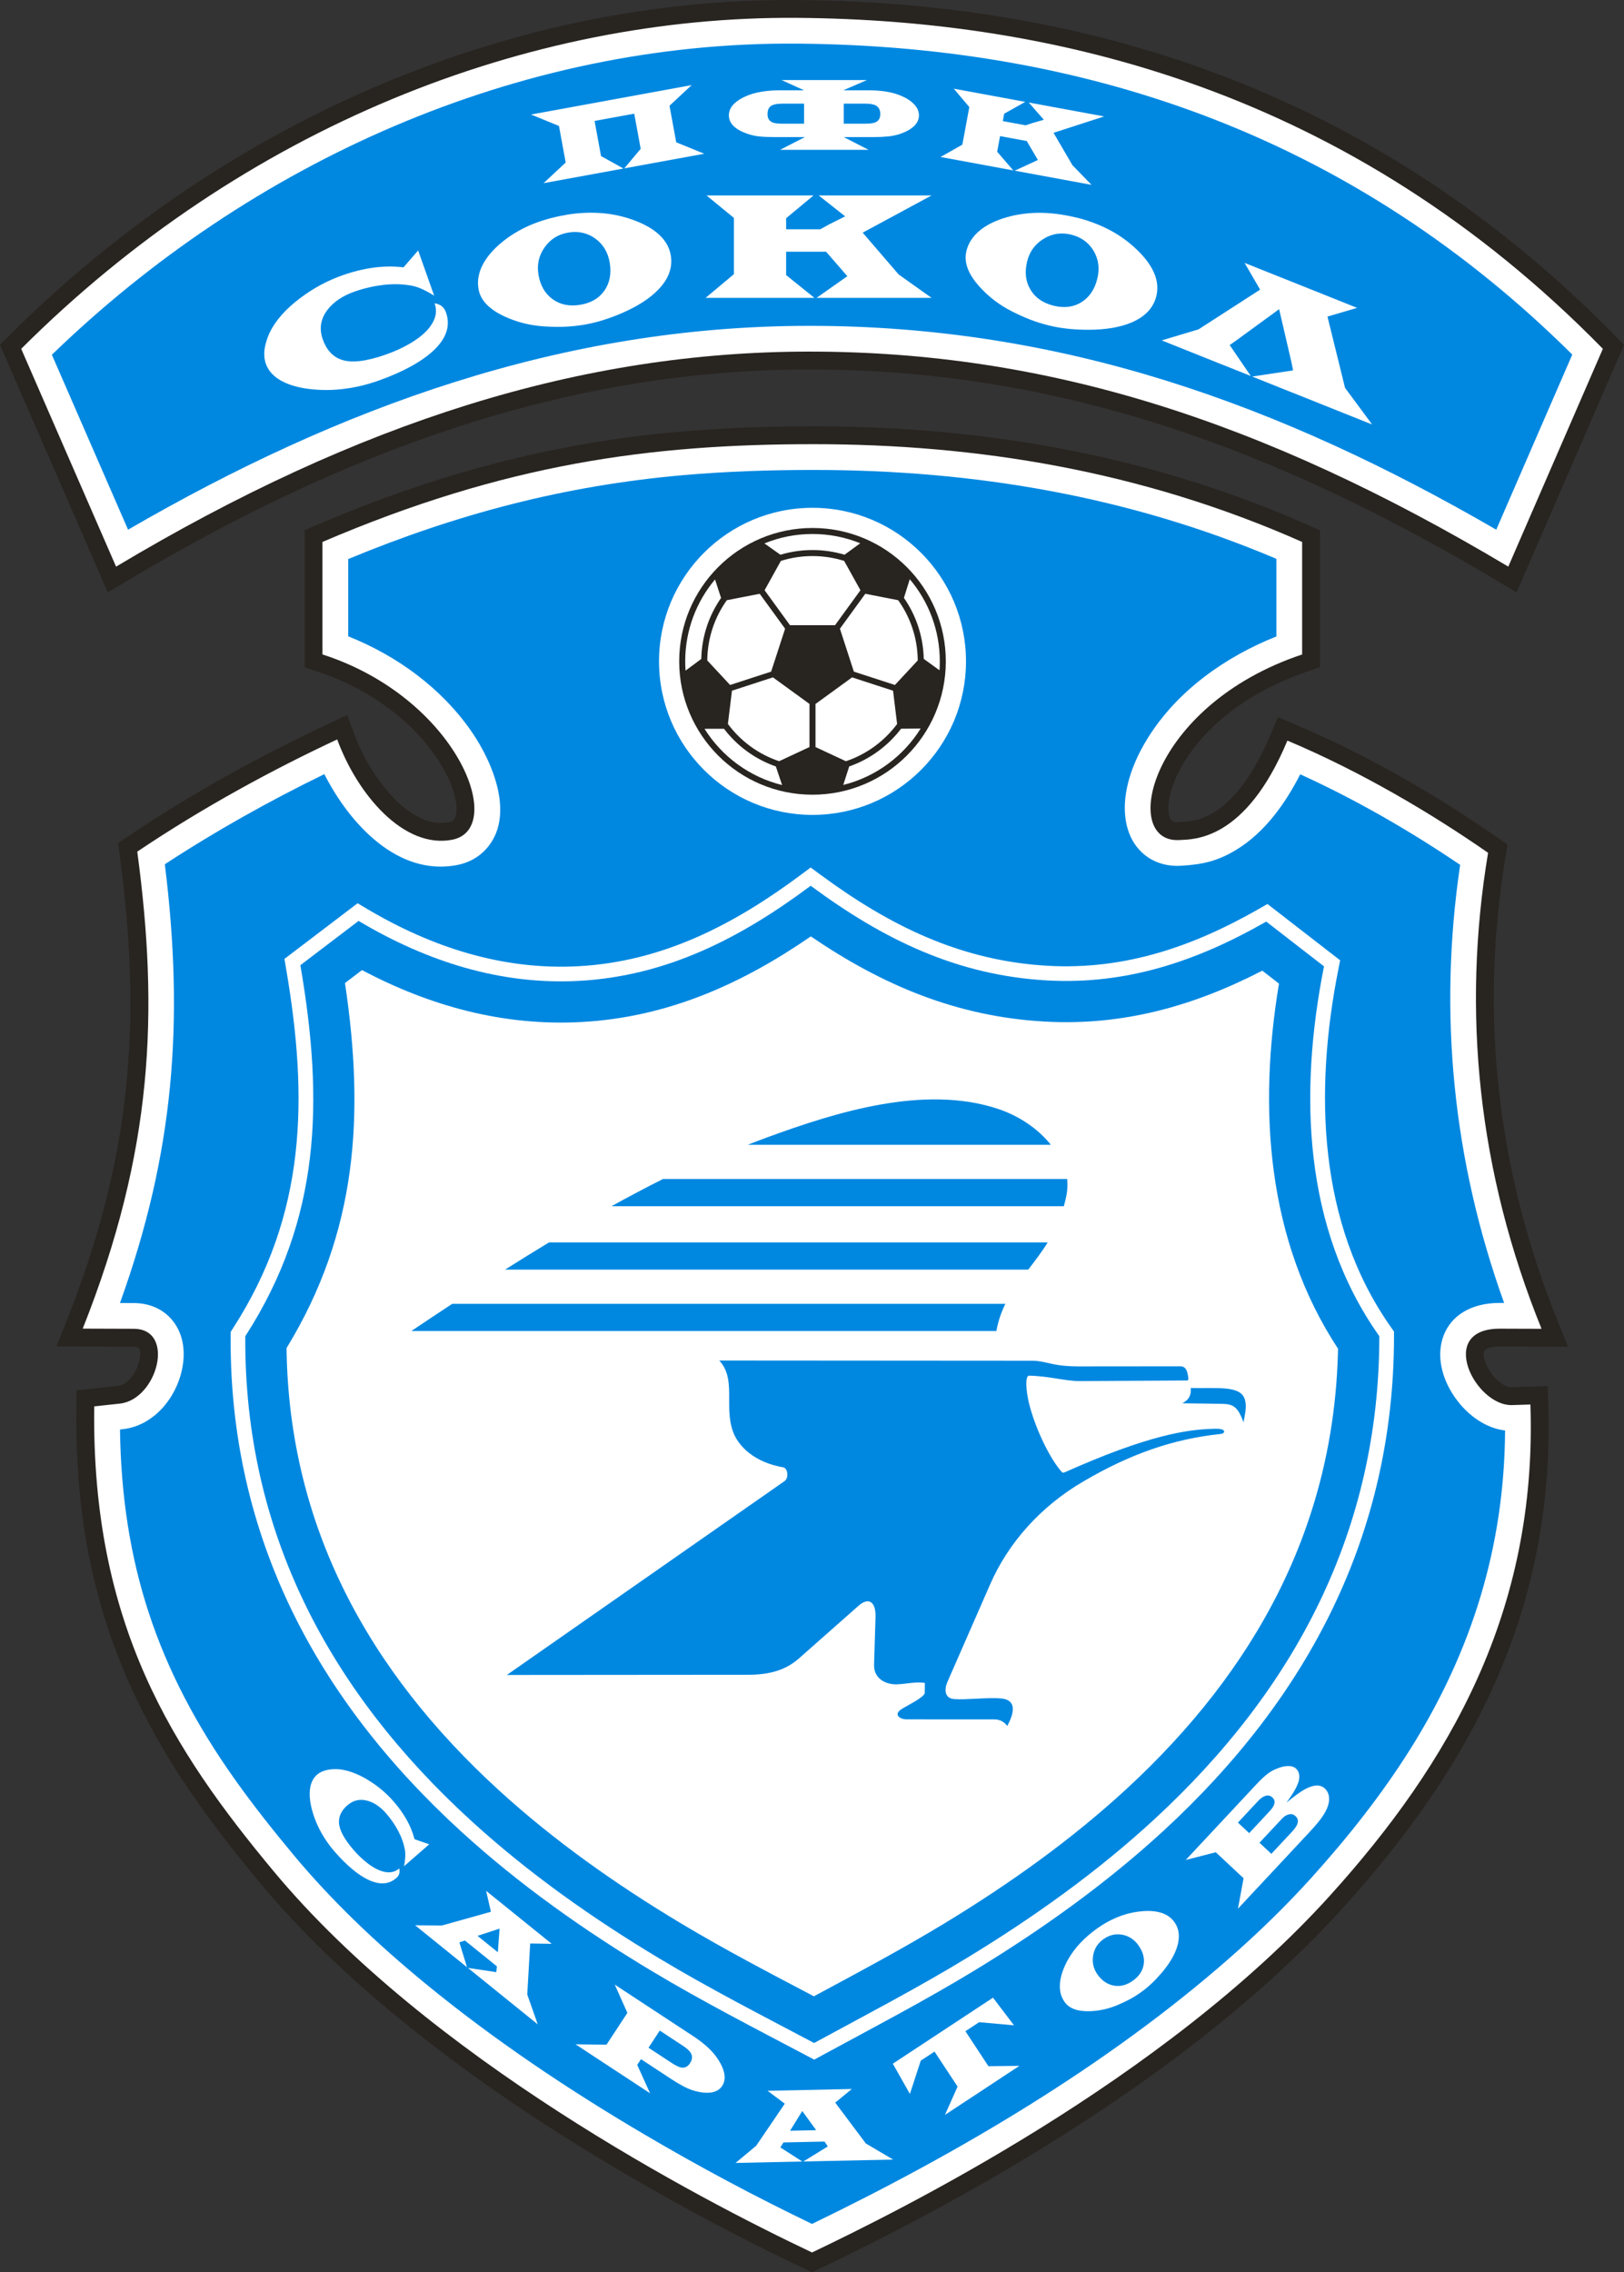
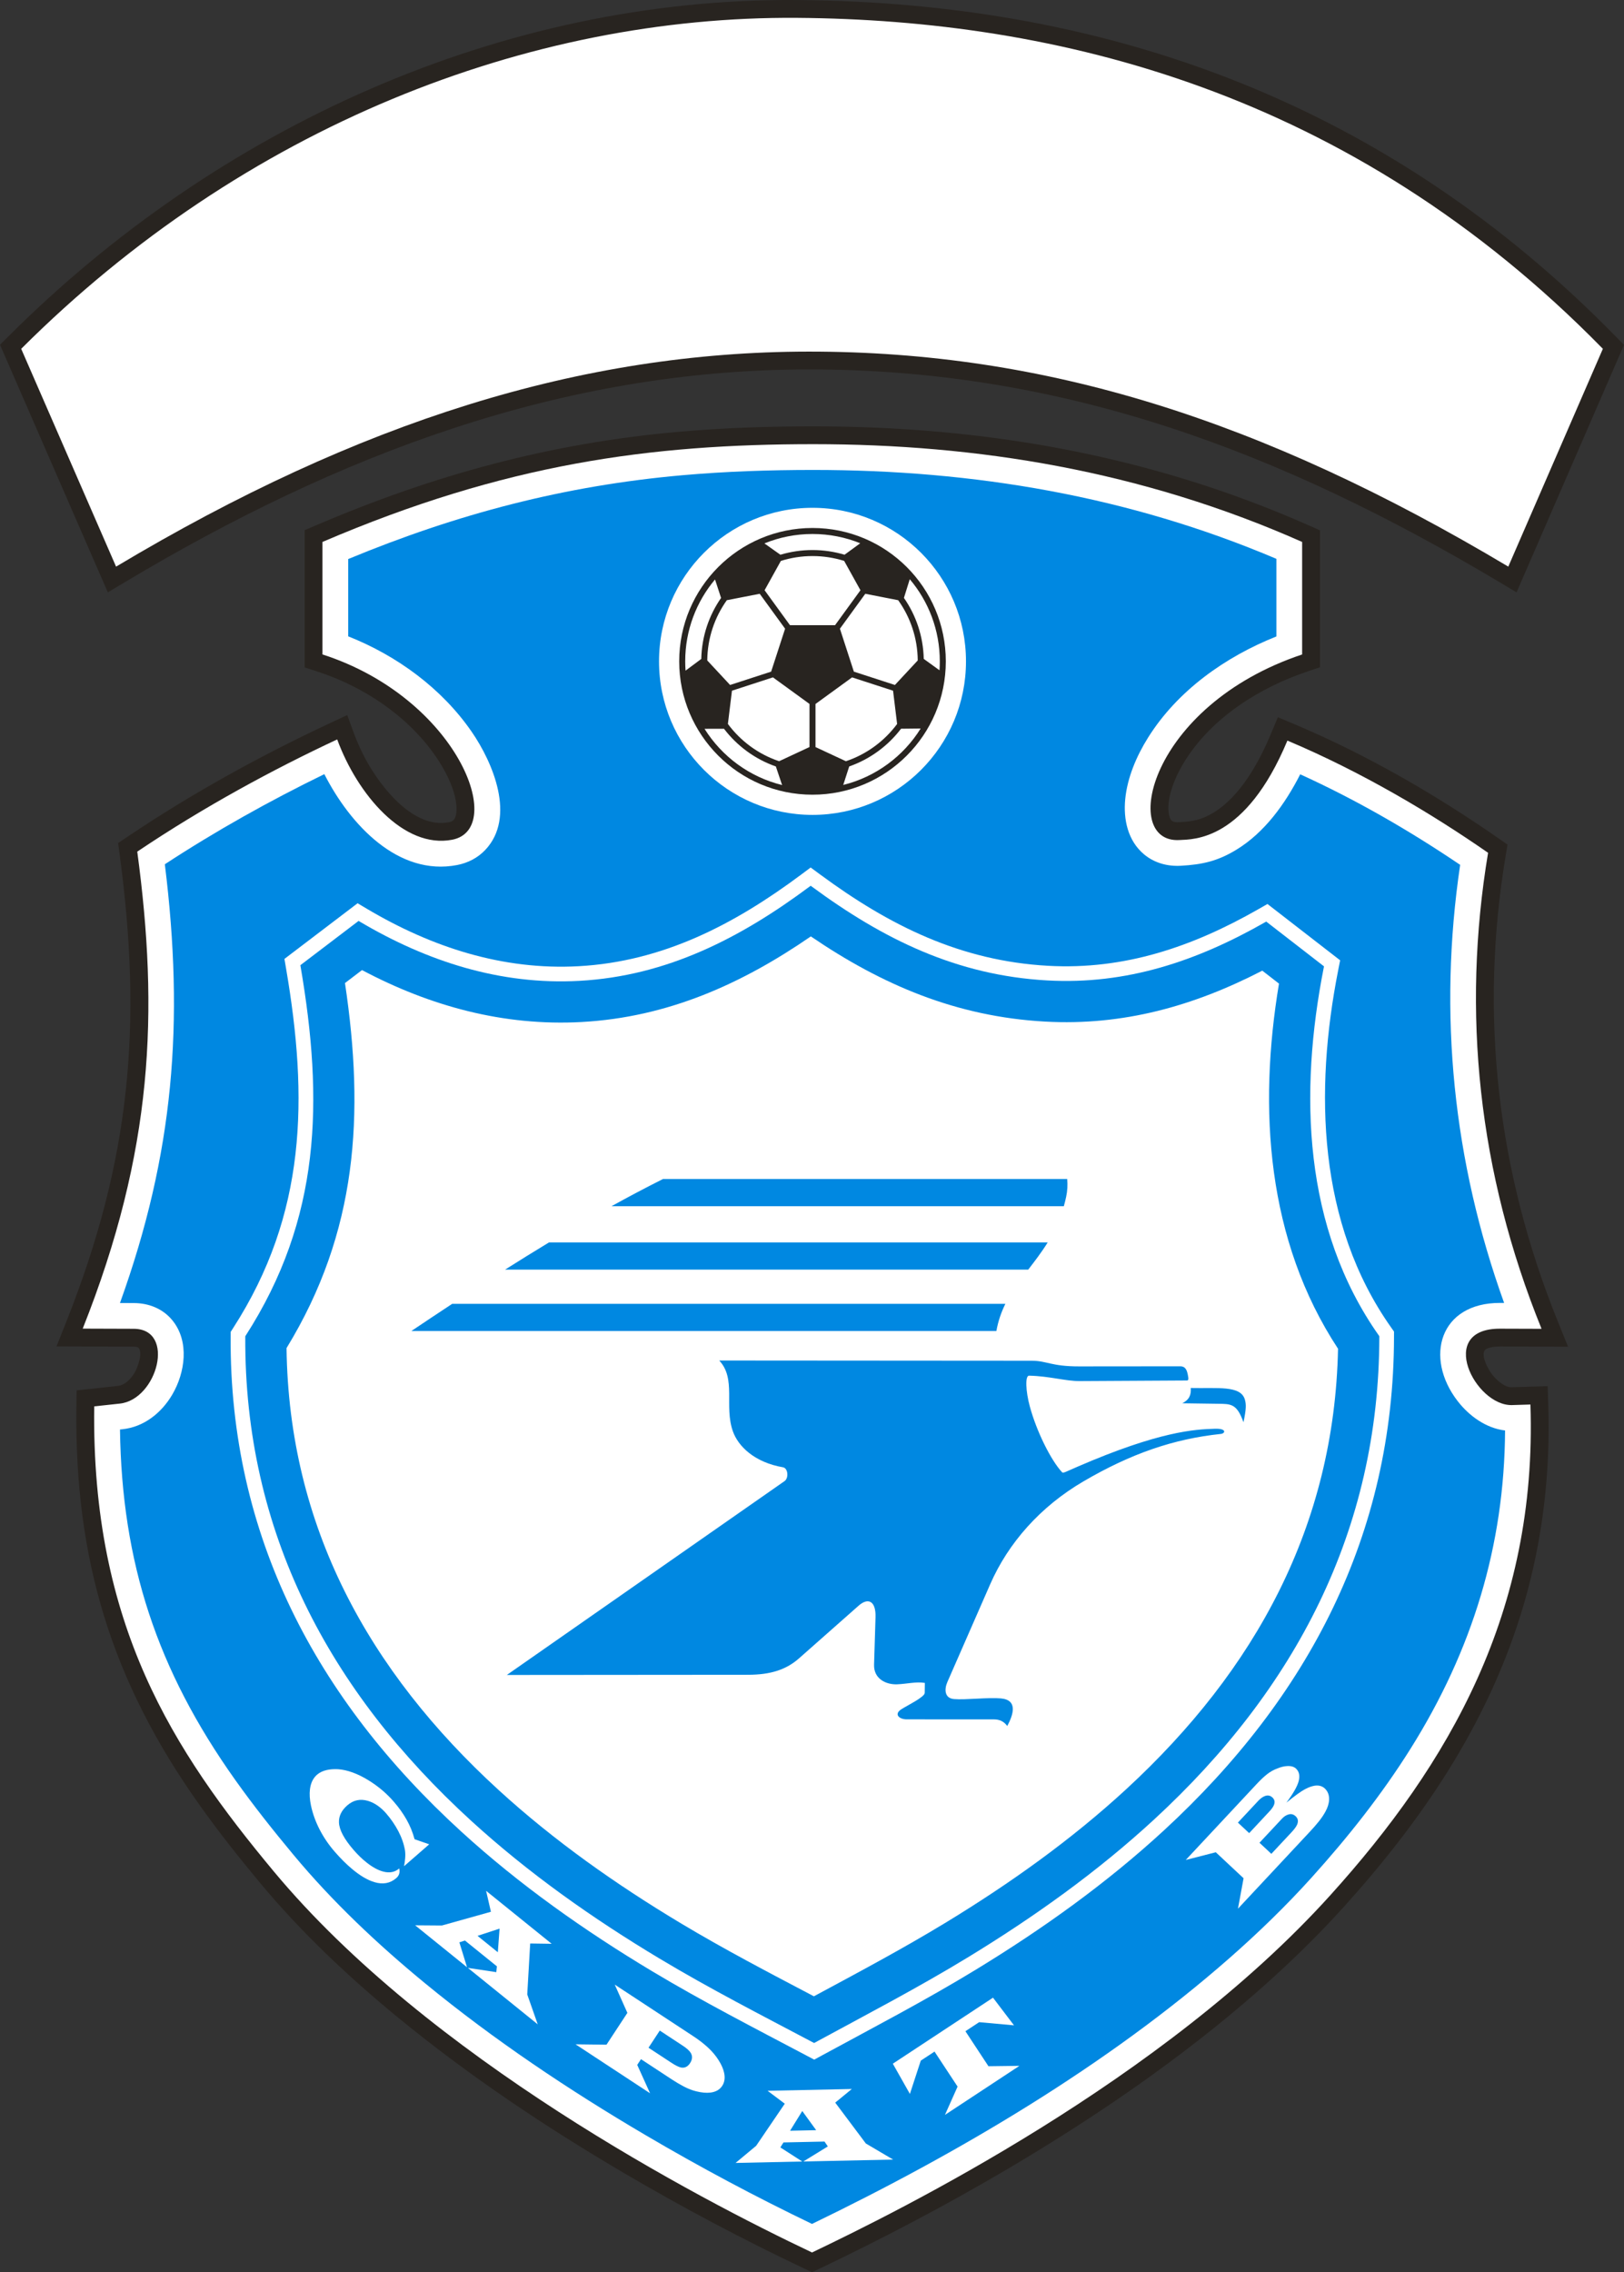
<svg xmlns="http://www.w3.org/2000/svg" version="1.1" width="125.8" height="175.938" viewBox="0 0 125.8 175.938" id="Layer_1" xml:space="preserve" style="overflow:visible">
  <rect x="0" y="0" width="125.8" height="175.938" fill="#333333" stroke="none" />
  <defs id="defs3169" />
  <g id="????_x0020_1">
    <g id="_130294920">
      <path d="M 0.667,26.031 C 16.816,9.912 38.77,-0.173 61.759,0.002 c 24.573,0.188 46.03,8.315 63.391,26.04 l 0.65,0.664 -8.323,19.159 -1.348,-0.805 C 99.281,35.012 82.391,28.59 62.626,28.604 43.375,28.62 26.043,35.29 9.7,45.061 L 8.353,45.866 0,26.696 l 0.667,-0.665 0,0 z" id="_220567984" style="fill:#282420" />
      <path d="M 1.642,27.009 C 18.901,9.781 40.938,1.224 61.748,1.383 c 20.008,0.153 42.83,5.629 62.415,25.625 l -7.326,16.865 C 97.734,32.481 80.936,27.21 62.625,27.224 45.039,27.238 27.806,32.628 8.991,43.874 l -7.349,-16.865 0,0 z" id="_220567888" style="fill:#ffffff" />
      <path d="m 100.263,56.07 c 5.522,2.326 10.879,5.409 15.796,8.828 l 0.717,0.498 -0.143,0.862 c -2.054,12.344 -0.648,24.5 4.06,36.111 l 0.773,1.906 -5.268,-0.018 c -0.264,0 -1.075,0.036 -1.219,0.348 -0.221,0.482 0.313,1.439 0.597,1.809 0.311,0.404 0.958,1.017 1.513,1 l 2.797,-0.085 0.046,1.375 c 0.176,5.243 -0.411,10.42 -1.877,15.462 -1.343,4.617 -3.372,8.945 -5.925,13.016 -2.343,3.736 -5.087,7.203 -8.04,10.474 -2.082,2.304 -4.319,4.47 -6.653,6.518 -6.002,5.265 -12.728,9.851 -19.604,13.895 -4.668,2.746 -9.45,5.25 -14.335,7.586 l -0.593,0.283 -0.593,-0.28 c -4.757,-2.251 -9.434,-4.732 -13.969,-7.396 -6.123,-3.597 -12.104,-7.6 -17.591,-12.111 -3.812,-3.134 -7.452,-6.571 -10.612,-10.368 -1.618,-1.944 -3.192,-3.926 -4.658,-5.988 -6.844,-9.62 -9.726,-19.074 -9.564,-30.917 l 0.017,-1.223 3.197,-0.344 c 0.1,-0.011 0.198,-0.037 0.292,-0.073 0.43,-0.17 0.785,-0.579 1.013,-0.969 0.225,-0.384 0.631,-1.491 0.306,-1.897 -0.073,-0.091 -0.293,-0.101 -0.392,-0.101 l -5.975,-0.019 0.749,-1.884 C 10.127,89.779 11.043,79.367 9.264,66.128 L 9.15,65.277 9.863,64.798 c 4.966,-3.34 10.252,-6.259 15.673,-8.793 l 1.361,-0.636 0.519,1.411 c 0.268,0.725 0.591,1.432 0.962,2.109 1.135,2.069 3.648,5.305 6.388,4.776 0.135,-0.025 0.277,-0.073 0.374,-0.176 0.311,-0.328 0.231,-1.139 0.159,-1.533 -0.216,-1.18 -0.864,-2.401 -1.539,-3.38 -2.163,-3.14 -5.607,-5.427 -9.205,-6.589 L 23.599,51.678 V 41.051 l 0.838,-0.358 c 9.17,-3.927 18.188,-6.381 28.131,-7.259 3.474,-0.307 6.958,-0.422 10.443,-0.422 13.329,0 26.189,2.268 38.417,7.688 l 0.821,0.364 v 10.605 l -0.942,0.314 c -3.711,1.24 -7.406,3.555 -9.519,6.93 -0.599,0.955 -1.152,2.157 -1.265,3.293 -0.034,0.344 -0.043,1.098 0.26,1.353 0.128,0.107 0.346,0.115 0.503,0.107 1.083,-0.062 1.754,-0.159 2.723,-0.748 2.088,-1.271 3.536,-3.928 4.444,-6.105 l 0.534,-1.278 1.276,0.535 z" id="_220567792" style="fill:#282420" />
      <path d="m 24.979,41.962 c 14.14,-6.056 25.385,-7.57 38.031,-7.57 12.648,0 25.385,2.042 37.857,7.57 v 8.713 c -11.885,3.971 -14.13,14.63 -9.505,14.369 1.07,-0.061 5.108,0.103 8.364,-7.7 5.767,2.428 11.211,5.675 15.545,8.688 -2.054,12.34 -0.768,24.75 4.142,36.856 l -3.21,-0.01 c -4.972,-0.016 -1.937,6.003 0.928,5.916 l 1.421,-0.044 c 0.539,16.07 -6.318,27.826 -15.487,37.98 -13.014,14.413 -33.491,24.487 -40.162,27.677 -8.819,-4.173 -29.677,-15.063 -41.7,-29.511 C 13.415,135.539 7.069,125.806 7.299,108.894 L 9.28,108.68 c 2.909,-0.313 4.364,-5.783 1.075,-5.793 l -3.947,-0.013 c 5.469,-13.765 5.894,-24.514 4.225,-36.933 5.178,-3.48 10.544,-6.377 15.487,-8.688 1.564,4.256 5.148,8.489 8.907,7.767 4.29,-0.827 0.409,-10.97 -10.048,-14.348 v -8.71 l 0,0 z" id="_220567696" style="fill:#ffffff" />
-       <path d="M 4.018,27.469 9.92,41.014 C 26.228,31.557 43.509,25.245 62.623,25.23 82.25,25.214 99.162,31.311 115.904,41.014 l 5.89,-13.56 C 105.236,11.035 84.964,3.555 61.733,3.378 40.104,3.212 19.431,12.543 4.018,27.469 z" id="_220567600" style="fill:#0088e1" />
      <path d="m 100.718,59.955 c -1.173,2.306 -2.771,4.518 -4.958,5.847 -1.451,0.882 -2.636,1.141 -4.285,1.233 -1.045,0.06 -2.06,-0.215 -2.868,-0.896 -1.248,-1.052 -1.597,-2.706 -1.443,-4.265 0.164,-1.674 0.877,-3.338 1.763,-4.753 2.277,-3.639 5.979,-6.262 9.946,-7.841 V 43.27 C 87.434,38.415 75.436,36.387 63.011,36.387 c -3.387,0 -6.772,0.112 -10.146,0.409 -9.151,0.808 -17.466,3.001 -25.891,6.49 v 5.986 c 3.783,1.498 7.256,4.039 9.565,7.39 1.656,2.402 3.44,6.622 1.052,9.147 -0.589,0.623 -1.349,1.01 -2.187,1.171 -4.552,0.877 -8.277,-3.111 -10.28,-7.039 -4.25,2.07 -8.401,4.391 -12.355,6.979 1.516,12.282 0.693,22.402 -3.476,33.971 l 1.068,0.004 c 1.173,0.003 2.27,0.436 3.015,1.365 1.306,1.63 0.964,4.021 -0.025,5.711 -0.829,1.419 -2.189,2.515 -3.857,2.693 l -0.2,0.022 c 0.144,10.298 2.855,18.598 8.939,27.15 1.417,1.992 2.939,3.907 4.503,5.785 3.022,3.632 6.516,6.922 10.162,9.921 5.35,4.398 11.188,8.302 17.156,11.808 4.176,2.454 8.476,4.749 12.846,6.847 11.359,-5.491 22.843,-12.254 32.313,-20.561 2.235,-1.961 4.38,-4.035 6.373,-6.242 2.82,-3.124 5.448,-6.437 7.687,-10.005 4.777,-7.618 7.265,-15.729 7.314,-24.628 -1.477,-0.174 -2.788,-1.126 -3.684,-2.288 -2.587,-3.358 -1.393,-7.604 3.308,-7.589 l 0.302,0.001 c -3.945,-10.956 -5.119,-22.364 -3.405,-33.92 -3.91,-2.643 -8.088,-5.057 -12.39,-7.01 l 0,0 z" id="_220567504" style="fill:#0088e1" />
      <path d="m 62.796,67.17 -0.747,0.558 C 56.887,71.572 51.36,74.455 44.821,74.813 38.941,75.136 33.444,73.345 28.427,70.371 L 27.7,69.938 22.033,74.248 22.161,75 c 1.718,10.034 1.583,19.004 -4.095,27.82 l -0.198,0.309 -0.003,0.365 c -0.084,15.419 6.637,28.069 17.866,38.324 4.521,4.129 9.548,7.673 14.792,10.817 3.896,2.335 7.938,4.404 11.952,6.526 l 0.596,0.315 0.593,-0.322 c 3.982,-2.163 8.003,-4.256 11.876,-6.614 5.192,-3.16 10.168,-6.71 14.643,-10.835 11.132,-10.262 17.783,-22.864 17.801,-38.203 l 0.001,-0.399 -0.23,-0.327 c -5.683,-8.048 -5.939,-18.314 -4.094,-27.658 l 0.15,-0.763 -5.629,-4.36 -0.729,0.416 C 92.368,73.31 87.101,75.11 81.184,74.781 74.424,74.405 68.916,71.682 63.547,67.723 l -0.751,-0.553 0,0 z" id="_220567408" style="fill:#ffffff" />
      <path d="m 62.873,68.638 c 5.571,4.108 11.269,6.889 18.247,7.276 6.148,0.344 11.6,-1.497 16.895,-4.516 l 0.07,-0.041 4.476,3.467 -0.015,0.075 c -1.915,9.697 -1.614,20.185 4.28,28.532 l 0.021,0.031 v 0.04 c -0.017,15.037 -6.552,27.337 -17.435,37.369 -4.419,4.074 -9.335,7.578 -14.463,10.7 -3.883,2.362 -7.844,4.422 -11.829,6.586 l -0.057,0.031 -0.059,-0.031 C 58.988,156.034 55.01,154.001 51.106,151.66 45.926,148.556 40.96,145.056 36.495,140.979 25.52,130.955 18.918,118.615 19,103.5 v -0.035 l 0.019,-0.03 c 5.848,-9.076 6.044,-18.204 4.261,-28.627 l -0.013,-0.073 4.511,-3.43 0.07,0.042 c 5.222,3.095 10.918,4.936 17.035,4.599 6.768,-0.372 12.482,-3.316 17.843,-7.309 l 0.073,-0.055 0.074,0.056 0,0 z" id="_220567312" style="fill:#0088e1" />
      <path d="m 62.809,72.505 c -5.357,3.689 -11.093,6.262 -17.75,6.628 -6.053,0.333 -11.747,-1.229 -17.017,-4.02 l -1.319,1.004 c 1.525,10.187 0.967,19.279 -4.527,28.264 0.175,13.806 6.357,25.023 16.454,34.242 4.306,3.933 9.104,7.307 14.1,10.302 3.382,2.027 6.824,3.821 10.296,5.647 3.45,-1.859 6.88,-3.679 10.246,-5.727 4.947,-3.011 9.696,-6.391 13.959,-10.319 9.998,-9.218 16.117,-20.383 16.397,-34.095 C 98.127,96.029 97.455,85.87 99.074,76.16 L 97.78,75.157 C 92.502,77.883 87.02,79.439 80.944,79.1 74.089,78.719 68.329,76.264 62.809,72.505 l 0,0 z" id="_220567216" style="fill:#ffffff" />
      <path d="m 55.714,105.343 24.198,0.017 c 1.191,0.001 1.506,0.442 3.686,0.439 l 7.83,-0.007 c 0.418,0 0.518,0.335 0.581,0.642 0.059,0.29 0.079,0.456 -0.069,0.456 l -8.299,0.047 c -1.09,0.006 -2.343,-0.383 -3.909,-0.42 -0.349,-0.041 -0.271,1.233 0.036,2.367 0.533,1.972 1.644,4.191 2.508,5.116 0.082,0.088 0.273,-0.038 1.21,-0.442 6.343,-2.747 9.086,-2.885 10.626,-2.931 0.948,-0.027 0.793,0.367 0.46,0.401 -3.646,0.383 -6.953,1.516 -10.642,3.672 -3.351,1.958 -5.829,4.779 -7.224,7.962 l -3.322,7.582 c -0.23,0.524 -0.245,1.25 0.52,1.314 0.895,0.076 2.657,-0.143 3.631,-0.051 1.341,0.123 0.951,1.28 0.49,2.136 -0.264,-0.364 -0.609,-0.512 -1.03,-0.512 l -6.757,-0.003 c -0.573,0 -1.018,-0.387 -0.425,-0.776 0.427,-0.28 1.816,-0.944 1.819,-1.271 l 0.01,-0.774 c -0.701,-0.109 -1.373,0.076 -2.146,0.108 -0.865,0.035 -1.821,-0.425 -1.788,-1.52 l 0.113,-3.678 c 0.037,-1.238 -0.559,-1.554 -1.313,-0.887 l -4.609,4.072 c -0.993,0.877 -2.202,1.274 -3.945,1.275 l -18.692,0.015 21.514,-15.012 c 0.329,-0.229 0.275,-1.001 -0.125,-1.069 -2.198,-0.379 -3.474,-1.62 -3.884,-2.797 -0.685,-1.96 0.281,-4.041 -1.053,-5.471 l 0,0 z" id="_220567120" style="fill:#0088e1" />
      <path d="m 92.24,107.471 c 0.037,0.519 -0.102,0.904 -0.657,1.183 l 2.763,0.039 c 0.988,0.013 1.463,-0.026 1.976,1.432 0.22,-1.03 0.216,-1.385 0.11,-1.754 -0.32,-1.117 -2.115,-0.856 -4.192,-0.9 l 0,0 z" id="_220567024" style="fill:#0088e1" />
      <path d="m 35.027,100.955 h 42.852 c -0.311,0.63 -0.556,1.316 -0.696,2.105 h -45.32 c 1.029,-0.689 2.084,-1.393 3.164,-2.105 l 0,0 z" id="_220566928" style="fill:#0088e1" />
      <path d="m 42.528,96.199 h 38.63 c -0.474,0.766 -0.998,1.443 -1.508,2.106 H 39.126 c 1.117,-0.706 2.253,-1.41 3.402,-2.106 l 0,0 z" id="_220566832" style="fill:#0088e1" />
      <path d="m 51.356,91.29 h 31.312 c 0.042,0.452 0.019,0.915 -0.081,1.382 -0.054,0.251 -0.113,0.491 -0.18,0.725 H 47.366 c 1.321,-0.731 2.653,-1.436 3.99,-2.107 z" id="_220566736" style="fill:#0088e1" />
-       <path d="M 81.404,88.641 H 57.922 c 0.487,-0.192 0.976,-0.379 1.462,-0.559 5.439,-1.996 12.218,-4.102 17.904,-2.229 1.62,0.533 3.112,1.53 4.116,2.788 z" id="_220566640" style="fill:#0088e1" />
      <g id="g3144">
-         <path d="m 41.132,8.868 12.445,-2.279 -1.715,1.597 0.52,2.833 2.168,0.885 -6.19,1.133 1.269,-1.515 -0.499,-2.721 -3.072,0.562 0.499,2.722 1.739,0.964 -6.191,1.134 L 43.82,12.586 43.3,9.753 41.132,8.868 z M 41.147,8.865 53.592,6.586 41.147,8.865 z" id="_220566544" style="fill:#ffffff" />
        <path d="m 62.35,10.614 h -2.395 c -0.442,0 -0.819,-0.016 -1.132,-0.049 C 58.51,10.533 58.197,10.463 57.885,10.355 57.475,10.214 57.156,10.047 56.93,9.854 56.617,9.59 56.461,9.282 56.461,8.932 c 0,-0.334 0.137,-0.636 0.412,-0.906 0.216,-0.21 0.508,-0.398 0.874,-0.562 0.366,-0.165 0.777,-0.285 1.234,-0.36 0.455,-0.075 0.915,-0.113 1.379,-0.113 h 1.926 L 60.538,6.198 h 6.617 l -1.828,0.793 h 1.958 c 0.491,0 0.952,0.036 1.388,0.106 0.434,0.07 0.836,0.188 1.209,0.355 0.372,0.167 0.666,0.359 0.882,0.574 0.28,0.275 0.42,0.577 0.42,0.906 0,0.345 -0.155,0.65 -0.469,0.914 -0.237,0.2 -0.556,0.369 -0.955,0.51 -0.29,0.102 -0.608,0.171 -0.954,0.207 -0.346,0.035 -0.717,0.052 -1.116,0.052 h -2.33 l 1.926,0.987 h -6.86 l 1.924,-0.988 0,0 z m 3.009,-1.036 h 1.618 c 0.383,0 0.655,-0.032 0.817,-0.097 C 68.058,9.373 68.19,9.157 68.19,8.834 68.19,8.505 68.066,8.279 67.819,8.154 67.64,8.068 67.371,8.025 67.01,8.025 h -1.651 v 1.553 l 0,0 z m -3.073,0 V 8.025 h -1.651 c -0.474,0 -0.795,0.073 -0.963,0.218 -0.146,0.129 -0.218,0.326 -0.218,0.591 0,0.323 0.13,0.539 0.389,0.647 0.155,0.065 0.431,0.097 0.824,0.097 h 1.619 z" id="_220566448" style="fill:#ffffff" />
        <polygon points="75.086,8.29 73.883,6.867 79.42,7.888 77.786,8.804 77.682,9.377 79.447,9.703 79.955,9.534 80.859,9.272 79.689,7.938 85.529,9.015 81.61,10.283 83.073,12.79 84.553,14.313 78.602,13.216 80.399,12.388 79.535,10.92 77.467,10.539 77.244,11.748 78.49,13.195 72.858,12.156 74.547,11.201 74.762,10.04 " id="_220566352" style="fill:#ffffff" />
        <path d="m 32.39,19.393 1.241,3.5 c -0.282,-0.177 -0.54,-0.321 -0.772,-0.433 -0.287,-0.143 -0.563,-0.246 -0.831,-0.312 -0.718,-0.149 -1.473,-0.182 -2.264,-0.095 -0.79,0.087 -1.566,0.266 -2.33,0.536 -0.891,0.315 -1.57,0.772 -2.041,1.368 -0.557,0.711 -0.686,1.486 -0.39,2.323 0.287,0.808 0.763,1.33 1.428,1.566 0.78,0.278 1.942,0.145 3.483,-0.402 0.658,-0.233 1.249,-0.502 1.773,-0.805 0.734,-0.422 1.279,-0.871 1.631,-1.35 0.446,-0.596 0.562,-1.197 0.347,-1.804 0.443,0.063 0.736,0.295 0.879,0.699 0.298,0.838 0.138,1.648 -0.477,2.431 -0.493,0.63 -1.259,1.226 -2.297,1.787 -0.714,0.389 -1.538,0.747 -2.473,1.079 -0.943,0.335 -1.902,0.553 -2.882,0.655 -0.979,0.104 -1.938,0.077 -2.877,-0.078 -0.683,-0.12 -1.259,-0.308 -1.728,-0.563 -0.616,-0.337 -1.021,-0.778 -1.215,-1.324 -0.128,-0.36 -0.157,-0.762 -0.088,-1.208 0.061,-0.374 0.186,-0.772 0.373,-1.193 0.461,-0.954 1.261,-1.857 2.4,-2.708 1.004,-0.752 2.079,-1.332 3.224,-1.737 0.815,-0.289 1.614,-0.488 2.397,-0.597 0.781,-0.109 1.568,-0.119 2.358,-0.029 l 1.131,-1.306 0,0 z" id="_220566256" style="fill:#ffffff" />
        <path d="m 43.908,16.627 c 0.847,-0.142 1.688,-0.187 2.524,-0.136 0.838,0.05 1.653,0.21 2.445,0.479 0.794,0.271 1.44,0.602 1.939,0.993 0.649,0.513 1.03,1.117 1.146,1.813 0.156,0.94 -0.171,1.827 -0.981,2.661 -0.659,0.682 -1.598,1.284 -2.813,1.809 -1.037,0.445 -2.017,0.745 -2.94,0.899 -0.517,0.085 -1.023,0.138 -1.52,0.155 -0.495,0.019 -1.021,0.008 -1.574,-0.028 -1.074,-0.07 -2.085,-0.325 -3.035,-0.762 -1.211,-0.556 -1.888,-1.268 -2.033,-2.137 -0.129,-0.776 0.066,-1.544 0.583,-2.307 0.407,-0.598 0.989,-1.165 1.744,-1.701 0.657,-0.456 1.358,-0.823 2.104,-1.104 0.747,-0.279 1.551,-0.491 2.411,-0.634 z m -2.197,4.639 c 0.139,0.837 0.503,1.471 1.094,1.899 0.591,0.428 1.305,0.573 2.143,0.435 0.838,-0.14 1.463,-0.507 1.875,-1.102 0.411,-0.596 0.548,-1.313 0.409,-2.151 -0.135,-0.806 -0.506,-1.431 -1.115,-1.872 -0.607,-0.442 -1.308,-0.598 -2.099,-0.467 -0.774,0.13 -1.386,0.511 -1.831,1.144 -0.447,0.633 -0.605,1.337 -0.476,2.114 z" id="_220566160" style="fill:#ffffff" />
        <polygon points="56.849,16.872 54.729,15.134 63.017,15.134 60.897,16.896 60.897,17.753 63.541,17.753 64.231,17.372 65.47,16.753 63.421,15.134 72.161,15.134 66.826,18.015 69.613,21.253 72.161,23.063 63.255,23.063 65.636,21.385 63.993,19.492 60.897,19.492 60.897,21.302 63.088,23.063 54.658,23.063 56.849,21.229 56.849,19.492 " id="_220566064" style="fill:#ffffff" />
-         <path d="m 83.409,16.852 c 0.833,0.204 1.624,0.493 2.374,0.868 0.751,0.375 1.437,0.844 2.06,1.404 0.623,0.56 1.087,1.119 1.393,1.675 0.395,0.727 0.508,1.433 0.34,2.118 -0.226,0.926 -0.876,1.612 -1.949,2.062 -0.874,0.367 -1.974,0.552 -3.298,0.555 -1.128,0.003 -2.147,-0.107 -3.058,-0.329 -0.509,-0.125 -0.994,-0.276 -1.457,-0.455 -0.463,-0.178 -0.941,-0.394 -1.437,-0.645 -0.96,-0.488 -1.789,-1.12 -2.49,-1.896 -0.895,-0.986 -1.237,-1.908 -1.028,-2.765 0.186,-0.763 0.667,-1.394 1.442,-1.891 0.609,-0.39 1.368,-0.683 2.273,-0.878 0.782,-0.16 1.572,-0.223 2.368,-0.188 0.796,0.035 1.619,0.158 2.467,0.365 l 0,0 z m -3.846,3.399 c -0.201,0.825 -0.115,1.551 0.26,2.178 0.374,0.627 0.973,1.04 1.798,1.242 0.825,0.202 1.544,0.11 2.157,-0.276 0.612,-0.385 1.021,-0.99 1.222,-1.815 0.194,-0.794 0.099,-1.515 -0.287,-2.16 -0.386,-0.645 -0.969,-1.063 -1.747,-1.254 -0.763,-0.187 -1.475,-0.076 -2.134,0.331 -0.659,0.407 -1.082,0.99 -1.269,1.754 z" id="_220565944" style="fill:#ffffff" />
        <polygon points="95.256,26.718 96.889,29.113 89.989,26.357 92.846,25.499 97.611,22.427 96.412,20.357 105.125,23.838 102.83,24.512 104.19,30.029 106.288,32.867 96.999,29.157 100.165,28.678 100.037,28.037 99.085,23.938 95.791,26.341 " id="_220565872" style="fill:#ffffff" />
      </g>
      <g id="g3154">
        <path d="m 33.248,142.803 -1.948,1.696 c 0.043,-0.228 0.071,-0.431 0.084,-0.61 0.019,-0.221 0.015,-0.427 -0.012,-0.617 -0.087,-0.503 -0.259,-0.999 -0.516,-1.487 -0.258,-0.489 -0.571,-0.946 -0.941,-1.372 -0.433,-0.495 -0.9,-0.818 -1.406,-0.971 -0.603,-0.179 -1.137,-0.064 -1.603,0.342 -0.45,0.391 -0.666,0.832 -0.649,1.322 0.02,0.577 0.402,1.294 1.149,2.151 0.319,0.366 0.644,0.681 0.974,0.941 0.46,0.368 0.89,0.605 1.289,0.712 0.5,0.136 0.917,0.057 1.255,-0.237 0.073,0.303 -0.003,0.552 -0.228,0.747 -0.467,0.406 -1.031,0.51 -1.693,0.313 -0.534,-0.158 -1.115,-0.502 -1.743,-1.03 -0.434,-0.362 -0.877,-0.804 -1.329,-1.324 -0.457,-0.524 -0.844,-1.09 -1.16,-1.696 -0.315,-0.607 -0.544,-1.234 -0.683,-1.882 -0.098,-0.473 -0.123,-0.893 -0.078,-1.261 0.061,-0.486 0.243,-0.86 0.547,-1.126 0.2,-0.173 0.453,-0.295 0.759,-0.363 0.258,-0.057 0.548,-0.078 0.868,-0.063 0.735,0.055 1.523,0.342 2.364,0.861 0.743,0.458 1.393,1.006 1.946,1.643 0.396,0.453 0.729,0.92 0.999,1.398 0.27,0.478 0.477,0.984 0.62,1.519 l 1.135,0.394 0,0 z" id="_220565728" style="fill:#ffffff" />
        <path d="m 42.733,150.505 -1.663,-0.023 -0.228,3.946 0.812,2.315 -5.411,-4.371 2.202,0.331 0.045,-0.452 -2.474,-1.997 -0.433,0.14 0.594,1.928 -4.02,-3.247 2.074,0.015 3.797,-1.063 -0.373,-1.621 5.078,4.099 0,0 z m -4.035,-1.173 -1.707,0.559 1.572,1.27 0.135,-1.829 z" id="_220565632" style="fill:#ffffff" />
        <path d="m 47.62,153.666 6.091,4 c 0.42,0.275 0.794,0.564 1.121,0.865 0.328,0.3 0.604,0.627 0.828,0.979 0.225,0.353 0.368,0.682 0.432,0.986 0.086,0.394 0.036,0.73 -0.148,1.012 -0.193,0.296 -0.5,0.469 -0.916,0.52 -0.314,0.038 -0.683,0.004 -1.103,-0.101 -0.307,-0.075 -0.617,-0.196 -0.933,-0.359 -0.315,-0.164 -0.64,-0.355 -0.972,-0.574 l -2.367,-1.554 -0.291,0.443 0.994,2.197 -5.773,-3.791 2.398,0.029 1.618,-2.464 -0.979,-2.188 0,0 z m 2.615,4.888 1.759,1.154 c 0.326,0.215 0.578,0.34 0.753,0.376 0.286,0.056 0.521,-0.055 0.703,-0.33 0.185,-0.283 0.206,-0.547 0.063,-0.791 -0.104,-0.174 -0.31,-0.363 -0.619,-0.565 l -1.786,-1.173 -0.873,1.329 z" id="_220565536" style="fill:#ffffff" />
        <path d="m 65.985,161.749 -1.286,1.055 2.371,3.163 2.113,1.247 -6.954,0.148 1.896,-1.166 -0.257,-0.377 -3.179,0.068 -0.24,0.386 1.696,1.091 -5.166,0.11 1.595,-1.327 2.217,-3.26 -1.33,-0.999 6.524,-0.139 z m -3.839,1.705 -0.944,1.527 2.021,-0.043 -1.077,-1.484 z" id="_220565440" style="fill:#ffffff" />
        <polygon points="78.548,156.82 75.849,156.575 74.784,157.276 76.569,159.987 78.968,159.956 73.199,163.754 74.177,161.563 72.391,158.853 71.326,159.553 70.484,162.131 69.161,159.79 76.921,154.679 " id="_220565344" style="fill:#ffffff" />
-         <path d="m 84.972,149.329 c 0.483,-0.348 0.994,-0.635 1.532,-0.861 0.537,-0.227 1.095,-0.378 1.673,-0.453 0.578,-0.075 1.084,-0.067 1.516,0.023 0.562,0.118 0.985,0.378 1.272,0.777 0.387,0.538 0.455,1.192 0.207,1.962 -0.202,0.628 -0.602,1.293 -1.199,1.993 -0.509,0.597 -1.028,1.086 -1.558,1.466 -0.296,0.213 -0.596,0.401 -0.898,0.565 -0.305,0.163 -0.634,0.319 -0.991,0.466 -0.691,0.286 -1.401,0.439 -2.128,0.459 -0.926,0.026 -1.568,-0.209 -1.925,-0.707 -0.318,-0.444 -0.435,-0.983 -0.347,-1.617 0.07,-0.499 0.258,-1.031 0.564,-1.599 0.27,-0.486 0.594,-0.932 0.973,-1.336 0.379,-0.404 0.815,-0.783 1.309,-1.138 l 0,0 z m 0.054,3.569 c 0.345,0.479 0.768,0.763 1.269,0.848 0.499,0.086 0.989,-0.043 1.469,-0.387 0.479,-0.346 0.757,-0.767 0.831,-1.265 0.073,-0.498 -0.063,-0.987 -0.407,-1.468 -0.332,-0.461 -0.756,-0.736 -1.271,-0.825 -0.515,-0.088 -0.999,0.03 -1.452,0.355 -0.443,0.318 -0.707,0.745 -0.79,1.276 -0.084,0.535 0.033,1.022 0.351,1.466 l 0,0 z" id="_220565248" style="fill:#ffffff" />
        <path d="m 91.854,144.014 5.495,-5.882 c 0.29,-0.311 0.558,-0.563 0.804,-0.757 0.244,-0.194 0.521,-0.347 0.831,-0.459 0.253,-0.103 0.492,-0.159 0.714,-0.17 0.305,-0.019 0.535,0.046 0.693,0.193 0.245,0.229 0.315,0.55 0.211,0.963 -0.105,0.411 -0.424,0.97 -0.954,1.676 0.639,-0.522 1.117,-0.868 1.436,-1.039 0.679,-0.363 1.191,-0.383 1.539,-0.059 0.234,0.219 0.345,0.508 0.333,0.867 -0.013,0.297 -0.107,0.604 -0.284,0.924 -0.133,0.246 -0.301,0.497 -0.505,0.752 -0.204,0.255 -0.429,0.514 -0.674,0.775 l -5.597,5.99 0.435,-2.357 -2.153,-2.013 -2.324,0.596 0,0 z m 4.911,-2.077 1.571,-1.683 c 0.184,-0.197 0.304,-0.369 0.356,-0.516 0.079,-0.222 0.037,-0.407 -0.123,-0.558 -0.17,-0.159 -0.364,-0.197 -0.584,-0.115 -0.174,0.064 -0.352,0.193 -0.532,0.387 l -1.561,1.671 0.873,0.814 0,0 z m 1.717,1.605 1.56,-1.669 c 0.22,-0.234 0.363,-0.43 0.432,-0.584 0.116,-0.262 0.08,-0.481 -0.11,-0.658 -0.156,-0.147 -0.333,-0.195 -0.525,-0.146 -0.194,0.049 -0.368,0.156 -0.522,0.322 l -1.753,1.875 0.918,0.86 0,0 z" id="_183247784" style="fill:#ffffff" />
      </g>
      <g id="g3163">
        <circle cx="62.939" cy="51.208" r="11.889" id="_124963416" style="fill:#ffffff" />
        <path d="m 62.939,40.881 c 5.702,0 10.326,4.624 10.326,10.326 0,5.702 -4.624,10.326 -10.326,10.326 -5.702,0 -10.326,-4.624 -10.326,-10.326 0,-5.702 4.624,-10.326 10.326,-10.326 z M 59.874,52.448 56.7,53.48 56.385,56.054 c 0.985,1.33 2.366,2.35 3.968,2.886 l 2.354,-1.097 v -3.337 l -2.833,-2.058 z m -3.319,0.589 3.18,-1.033 1.081,-3.324 -1.966,-2.704 -2.547,0.497 c -0.941,1.317 -1.501,2.927 -1.516,4.665 l 1.768,1.899 0,0 z m 2.673,-7.336 1.967,2.708 h 3.49 l 1.968,-2.707 -1.262,-2.272 c -0.773,-0.243 -1.597,-0.375 -2.451,-0.375 -0.854,0 -1.678,0.132 -2.451,0.375 l -1.261,2.271 z m 7.8,0.275 -1.965,2.705 1.08,3.323 3.18,1.033 1.768,-1.899 C 71.077,49.4 70.518,47.79 69.575,46.473 l -2.547,-0.497 0,0 z m 2.151,7.504 -3.175,-1.031 -2.832,2.058 v 3.337 l 2.354,1.097 c 1.602,-0.536 2.981,-1.556 3.967,-2.885 L 69.179,53.48 z m -13.097,2.947 -1.507,0.004 c 1.342,2.143 3.484,3.734 6.009,4.354 L 60.1,59.347 c -1.612,-0.564 -3.003,-1.589 -4.018,-2.92 z m -2.977,-4.5 1.218,-0.907 c 0.037,-1.752 0.599,-3.376 1.533,-4.722 l -0.468,-1.431 c -1.441,1.715 -2.31,3.926 -2.31,6.34 10e-4,0.242 0.009,0.481 0.027,0.72 l 0,0 z m 6.109,-9.852 1.238,0.878 c 0.788,-0.236 1.623,-0.364 2.487,-0.364 0.863,0 1.696,0.128 2.482,0.363 l 1.216,-0.888 c -1.143,-0.463 -2.39,-0.718 -3.698,-0.718 -1.318,0.001 -2.575,0.259 -3.725,0.729 l 0,0 z m 11.259,2.772 -0.452,1.447 c 0.936,1.345 1.497,2.97 1.535,4.723 l 1.221,0.882 C 72.793,51.67 72.8,51.44 72.8,51.208 c 0,-2.425 -0.875,-4.645 -2.327,-6.361 l 0,0 z m 0.845,11.56 -1.52,0.017 c -1.014,1.331 -2.406,2.358 -4.016,2.921 l -0.462,1.433 c 2.524,-0.627 4.662,-2.223 5.998,-4.371 z" id="_124963320" style="fill:#282420" />
      </g>
    </g>
  </g>
</svg>